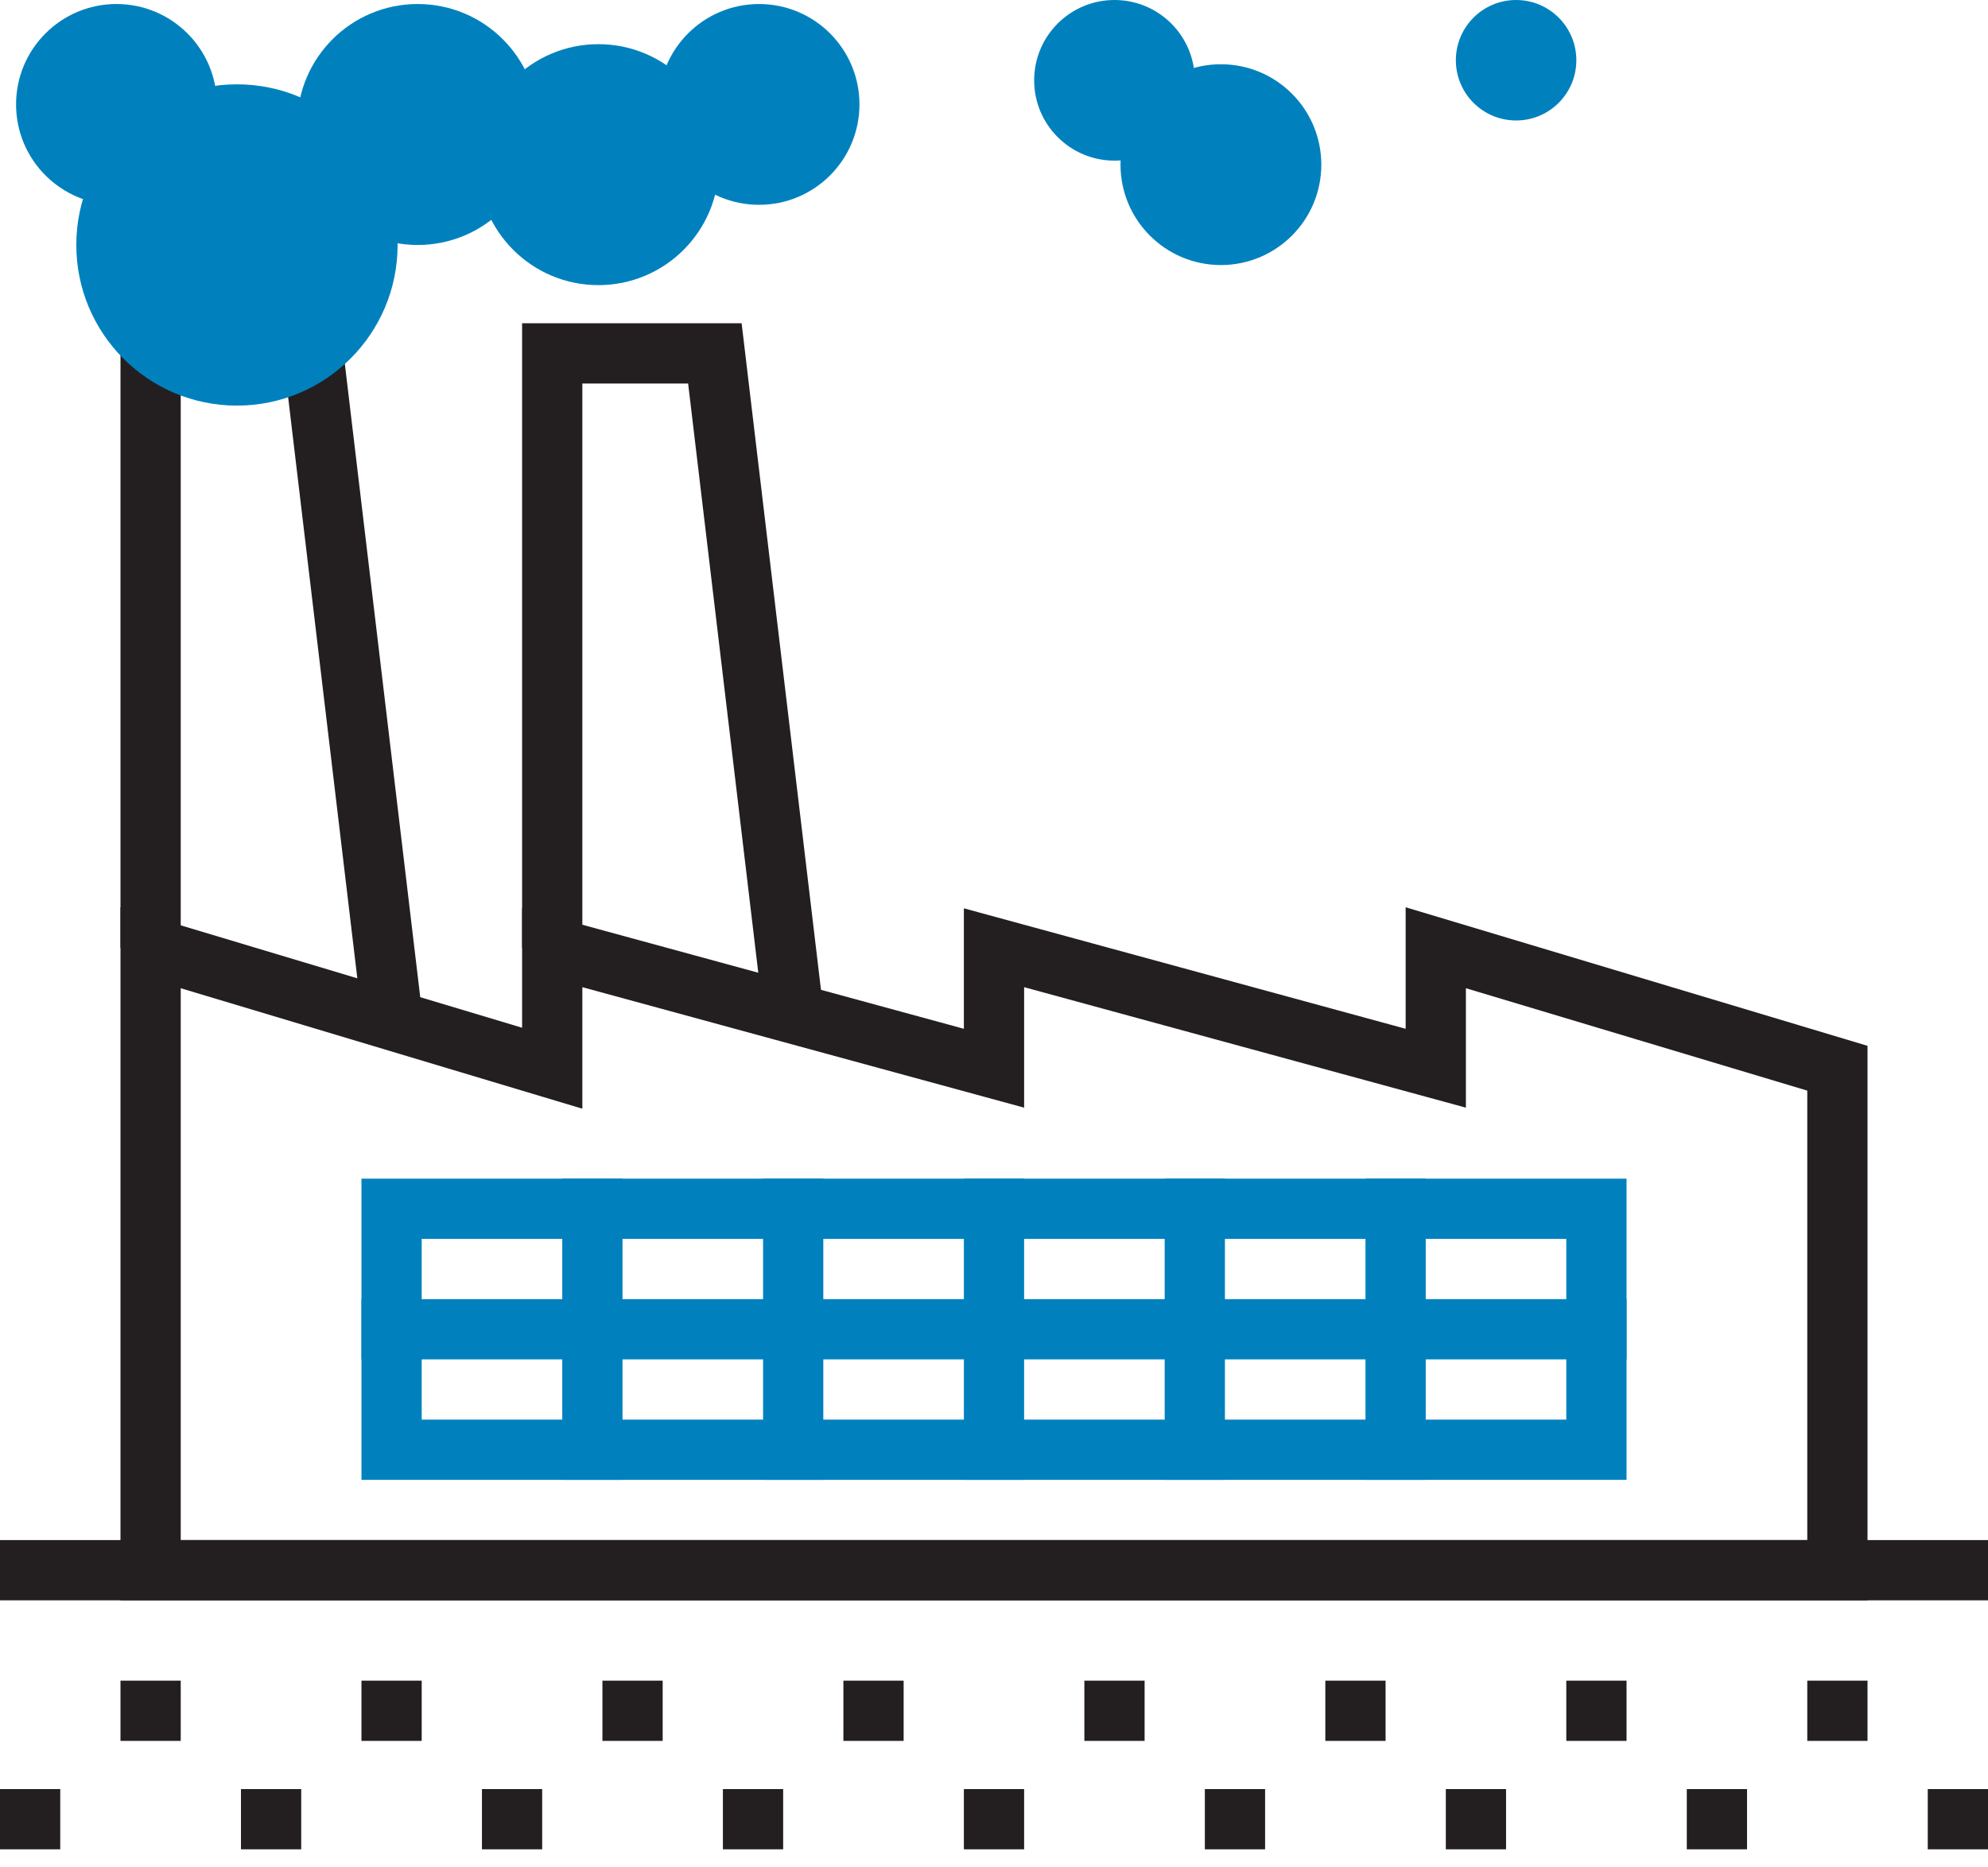
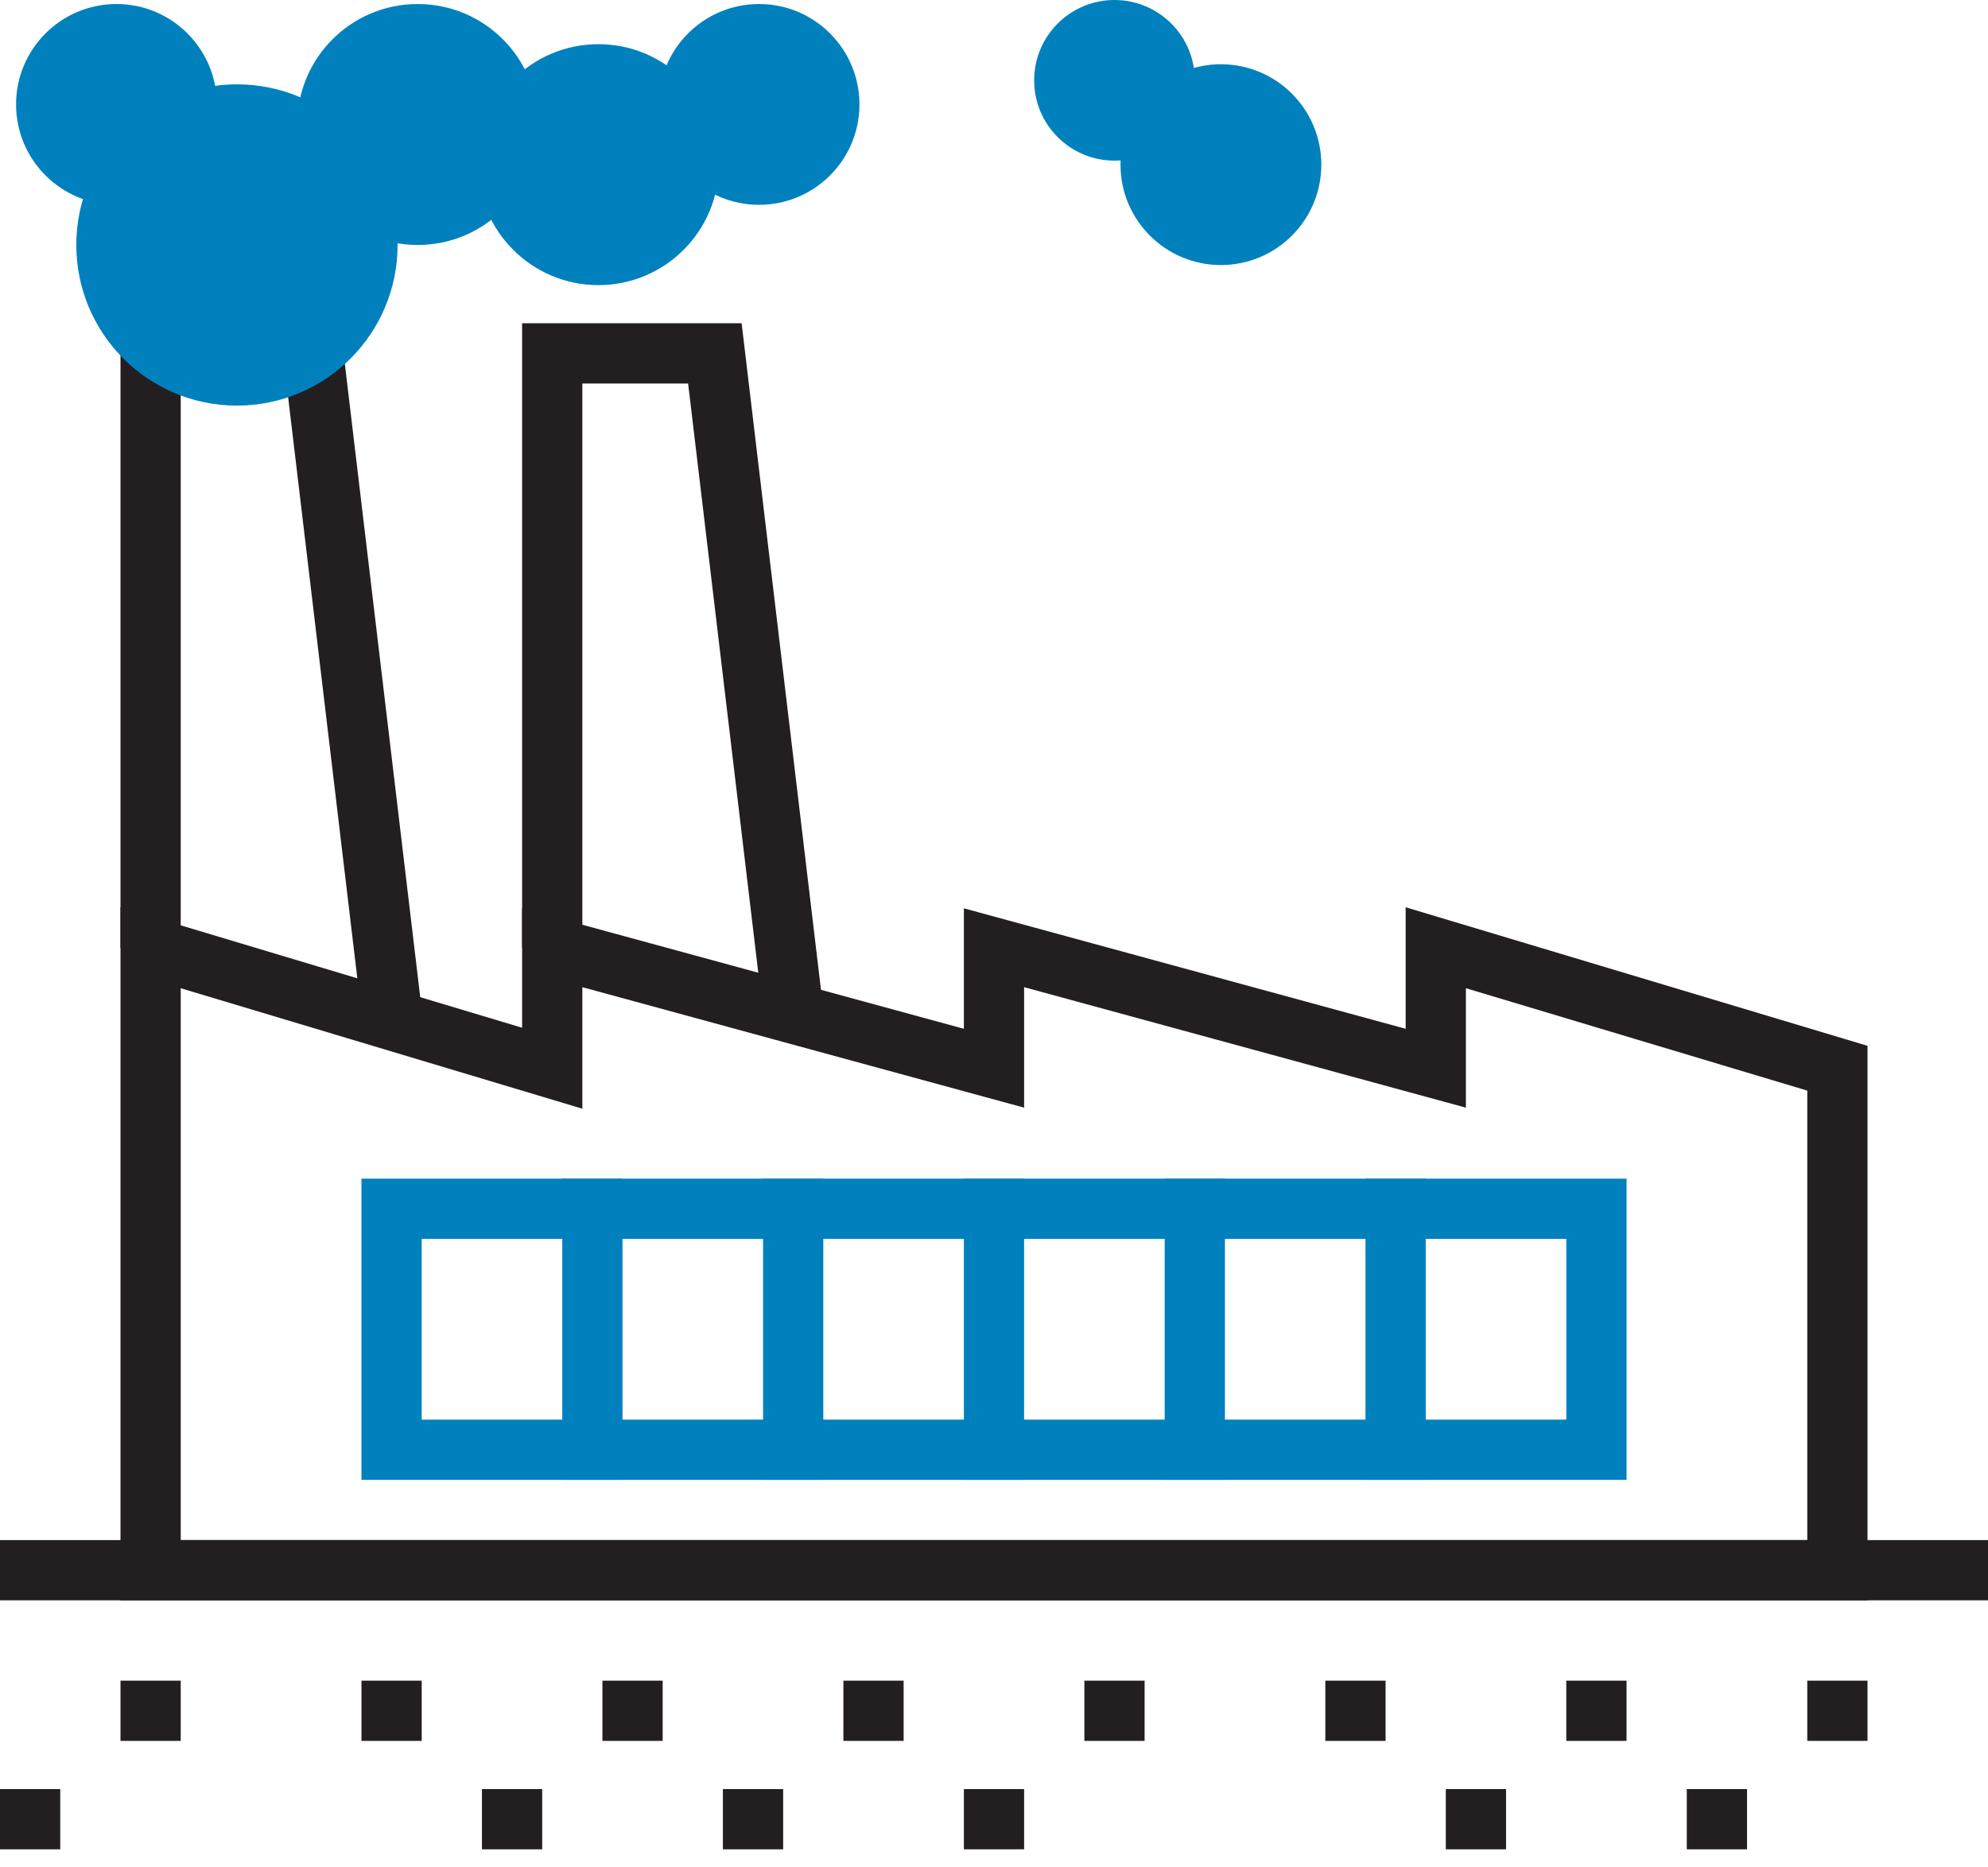
<svg xmlns="http://www.w3.org/2000/svg" width="99" height="93" viewBox="0 0 99 93" fill="none">
  <path d="M97.5 78.2H1.5" stroke="#231F20" stroke-width="3" stroke-miterlimit="10" stroke-linecap="square" />
  <path d="M66 85.2H69" stroke="#231F20" stroke-width="3" stroke-miterlimit="10" />
  <path d="M72 90.6H75" stroke="#231F20" stroke-width="3" stroke-miterlimit="10" />
  <path d="M78 85.2H81" stroke="#231F20" stroke-width="3" stroke-miterlimit="10" />
  <path d="M84 90.6H87" stroke="#231F20" stroke-width="3" stroke-miterlimit="10" />
-   <path d="M60 90.6H63" stroke="#231F20" stroke-width="3" stroke-miterlimit="10" />
  <path d="M90 85.2H93" stroke="#231F20" stroke-width="3" stroke-miterlimit="10" />
-   <path d="M96 90.6H99" stroke="#231F20" stroke-width="3" stroke-miterlimit="10" />
  <path d="M51 90.6H48" stroke="#231F20" stroke-width="3" stroke-miterlimit="10" />
  <path d="M45 85.2H42" stroke="#231F20" stroke-width="3" stroke-miterlimit="10" />
  <path d="M39 90.6H36" stroke="#231F20" stroke-width="3" stroke-miterlimit="10" />
  <path d="M33 85.2H30" stroke="#231F20" stroke-width="3" stroke-miterlimit="10" />
  <path d="M57 85.2H54" stroke="#231F20" stroke-width="3" stroke-miterlimit="10" />
  <path d="M27 90.6H24" stroke="#231F20" stroke-width="3" stroke-miterlimit="10" />
  <path d="M21 85.2H18" stroke="#231F20" stroke-width="3" stroke-miterlimit="10" />
-   <path d="M15 90.6H12" stroke="#231F20" stroke-width="3" stroke-miterlimit="10" />
  <path d="M9 85.2H6" stroke="#231F20" stroke-width="3" stroke-miterlimit="10" />
  <path d="M3 90.6H0" stroke="#231F20" stroke-width="3" stroke-miterlimit="10" />
  <path d="M91.5 53.2L71.5 47.2V53.2L49.5 47.2V53.2L27.5 47.2V53.2L7.5 47.2V78.2H91.5V53.2Z" stroke="#231F20" stroke-width="3" stroke-miterlimit="10" />
  <path d="M79.5 60.2H19.5V72.2H79.5V60.2Z" stroke="#0081BE" stroke-width="3" stroke-miterlimit="10" stroke-linecap="square" />
-   <path d="M19.5 66.2H79.5" stroke="#0081BE" stroke-width="3" stroke-miterlimit="10" stroke-linecap="square" />
  <path d="M49.5 60.2V72.2" stroke="#0081BE" stroke-width="3" stroke-miterlimit="10" stroke-linecap="square" />
  <path d="M59.5 60.2V72.2" stroke="#0081BE" stroke-width="3" stroke-miterlimit="10" stroke-linecap="square" />
  <path d="M69.5 60.2V72.2" stroke="#0081BE" stroke-width="3" stroke-miterlimit="10" stroke-linecap="square" />
  <path d="M39.5 60.2V72.2" stroke="#0081BE" stroke-width="3" stroke-miterlimit="10" stroke-linecap="square" />
  <path d="M29.5 60.2V72.2" stroke="#0081BE" stroke-width="3" stroke-miterlimit="10" stroke-linecap="square" />
  <path d="M19.6 51.2L15.6 17.6H7.5V47.2" stroke="#231F20" stroke-width="3" stroke-miterlimit="10" />
  <path d="M39.6 51.2L35.6 17.6H27.5V47.2" stroke="#231F20" stroke-width="3" stroke-miterlimit="10" />
  <path d="M5.8 10.2C8.561 10.2 10.8 7.961 10.8 5.2C10.8 2.439 8.561 0.2 5.8 0.2C3.039 0.2 0.8 2.439 0.8 5.2C0.8 7.961 3.039 10.2 5.8 10.2Z" fill="#0081BE" />
-   <path d="M75.5 6C77.157 6 78.5 4.657 78.5 3C78.5 1.343 77.157 0 75.5 0C73.843 0 72.5 1.343 72.5 3C72.5 4.657 73.843 6 75.5 6Z" fill="#0081BE" />
  <path d="M11.8 20.2C16.218 20.2 19.8 16.618 19.8 12.2C19.8 7.782 16.218 4.2 11.8 4.2C7.382 4.2 3.8 7.782 3.8 12.2C3.8 16.618 7.382 20.2 11.8 20.2Z" fill="#0081BE" />
  <path d="M20.8 12.2C24.114 12.2 26.8 9.514 26.8 6.2C26.8 2.886 24.114 0.2 20.8 0.2C17.486 0.2 14.8 2.886 14.8 6.2C14.8 9.514 17.486 12.2 20.8 12.2Z" fill="#0081BE" />
  <path d="M29.8 14.2C33.114 14.2 35.8 11.514 35.8 8.2C35.8 4.886 33.114 2.2 29.8 2.2C26.486 2.2 23.8 4.886 23.8 8.2C23.8 11.514 26.486 14.2 29.8 14.2Z" fill="#0081BE" />
  <path d="M37.8 10.2C40.562 10.2 42.8 7.961 42.8 5.2C42.8 2.439 40.562 0.2 37.8 0.2C35.039 0.2 32.8 2.439 32.8 5.2C32.8 7.961 35.039 10.2 37.8 10.2Z" fill="#0081BE" />
  <path d="M60.8 13.2C63.562 13.2 65.8 10.961 65.8 8.2C65.8 5.439 63.562 3.2 60.8 3.2C58.039 3.2 55.8 5.439 55.8 8.2C55.8 10.961 58.039 13.2 60.8 13.2Z" fill="#0081BE" />
  <path d="M55.5 8C57.709 8 59.5 6.209 59.5 4C59.5 1.791 57.709 0 55.5 0C53.291 0 51.5 1.791 51.5 4C51.5 6.209 53.291 8 55.5 8Z" fill="#0081BE" />
</svg>